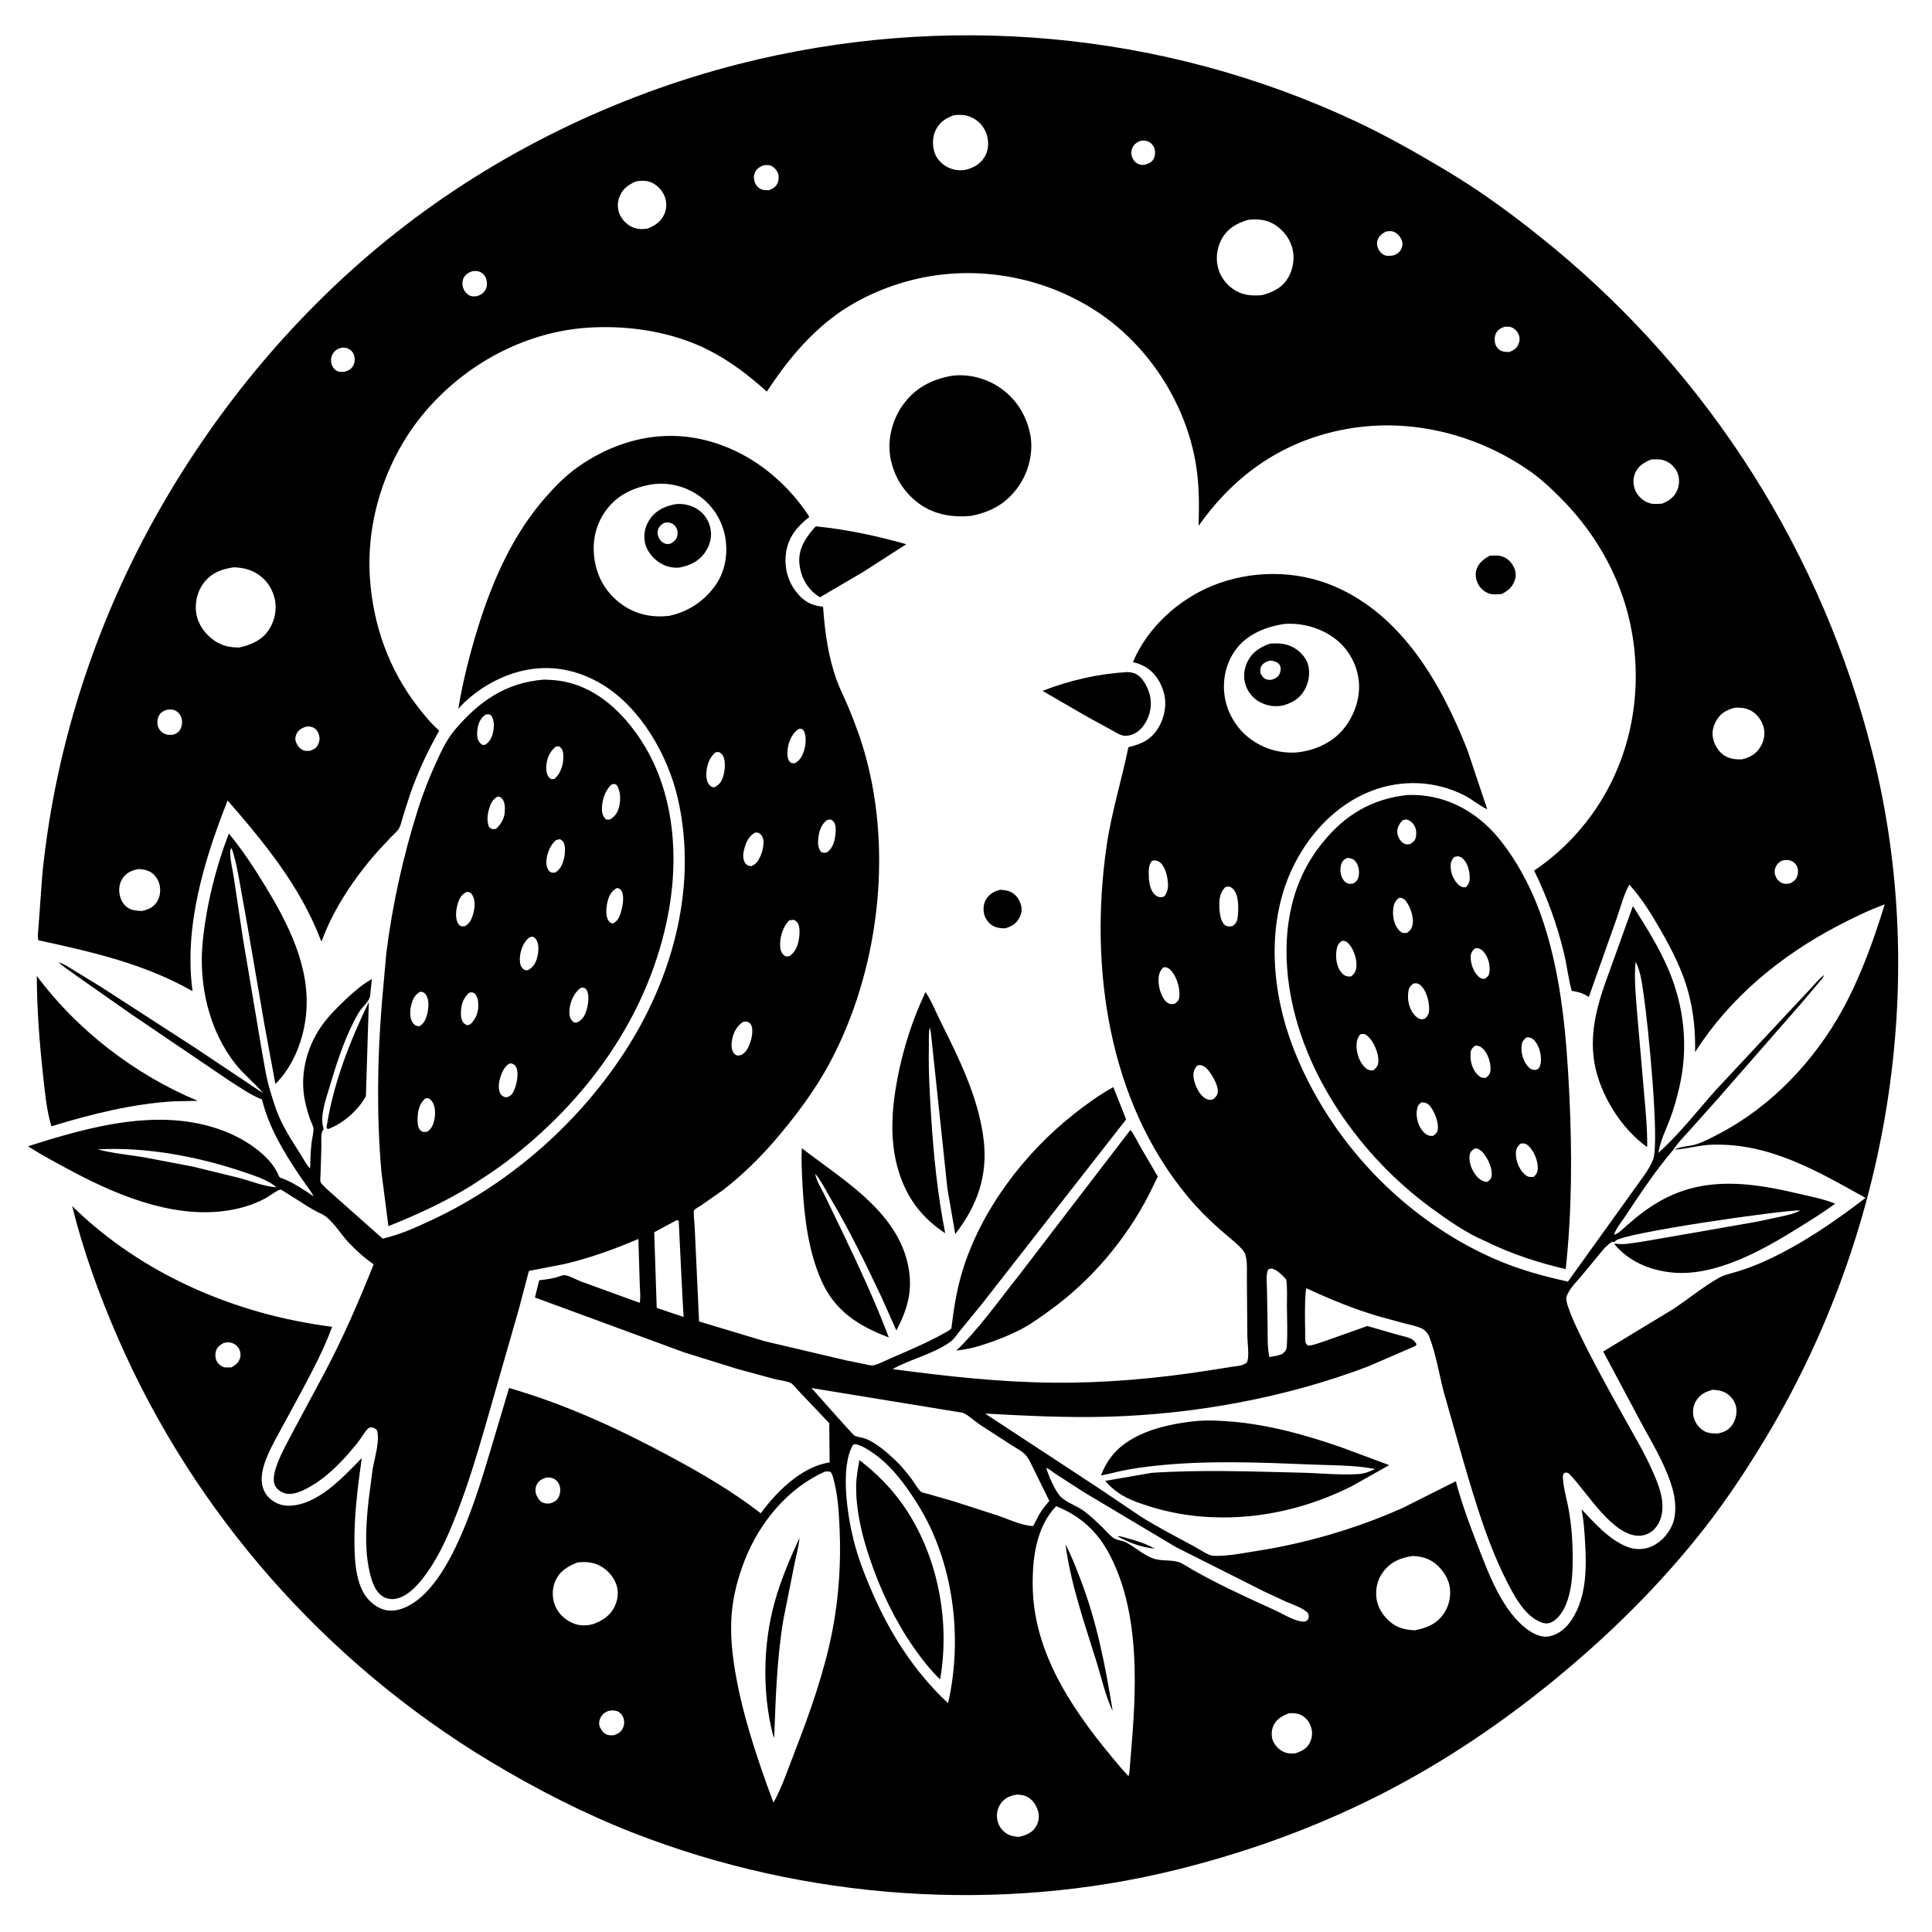
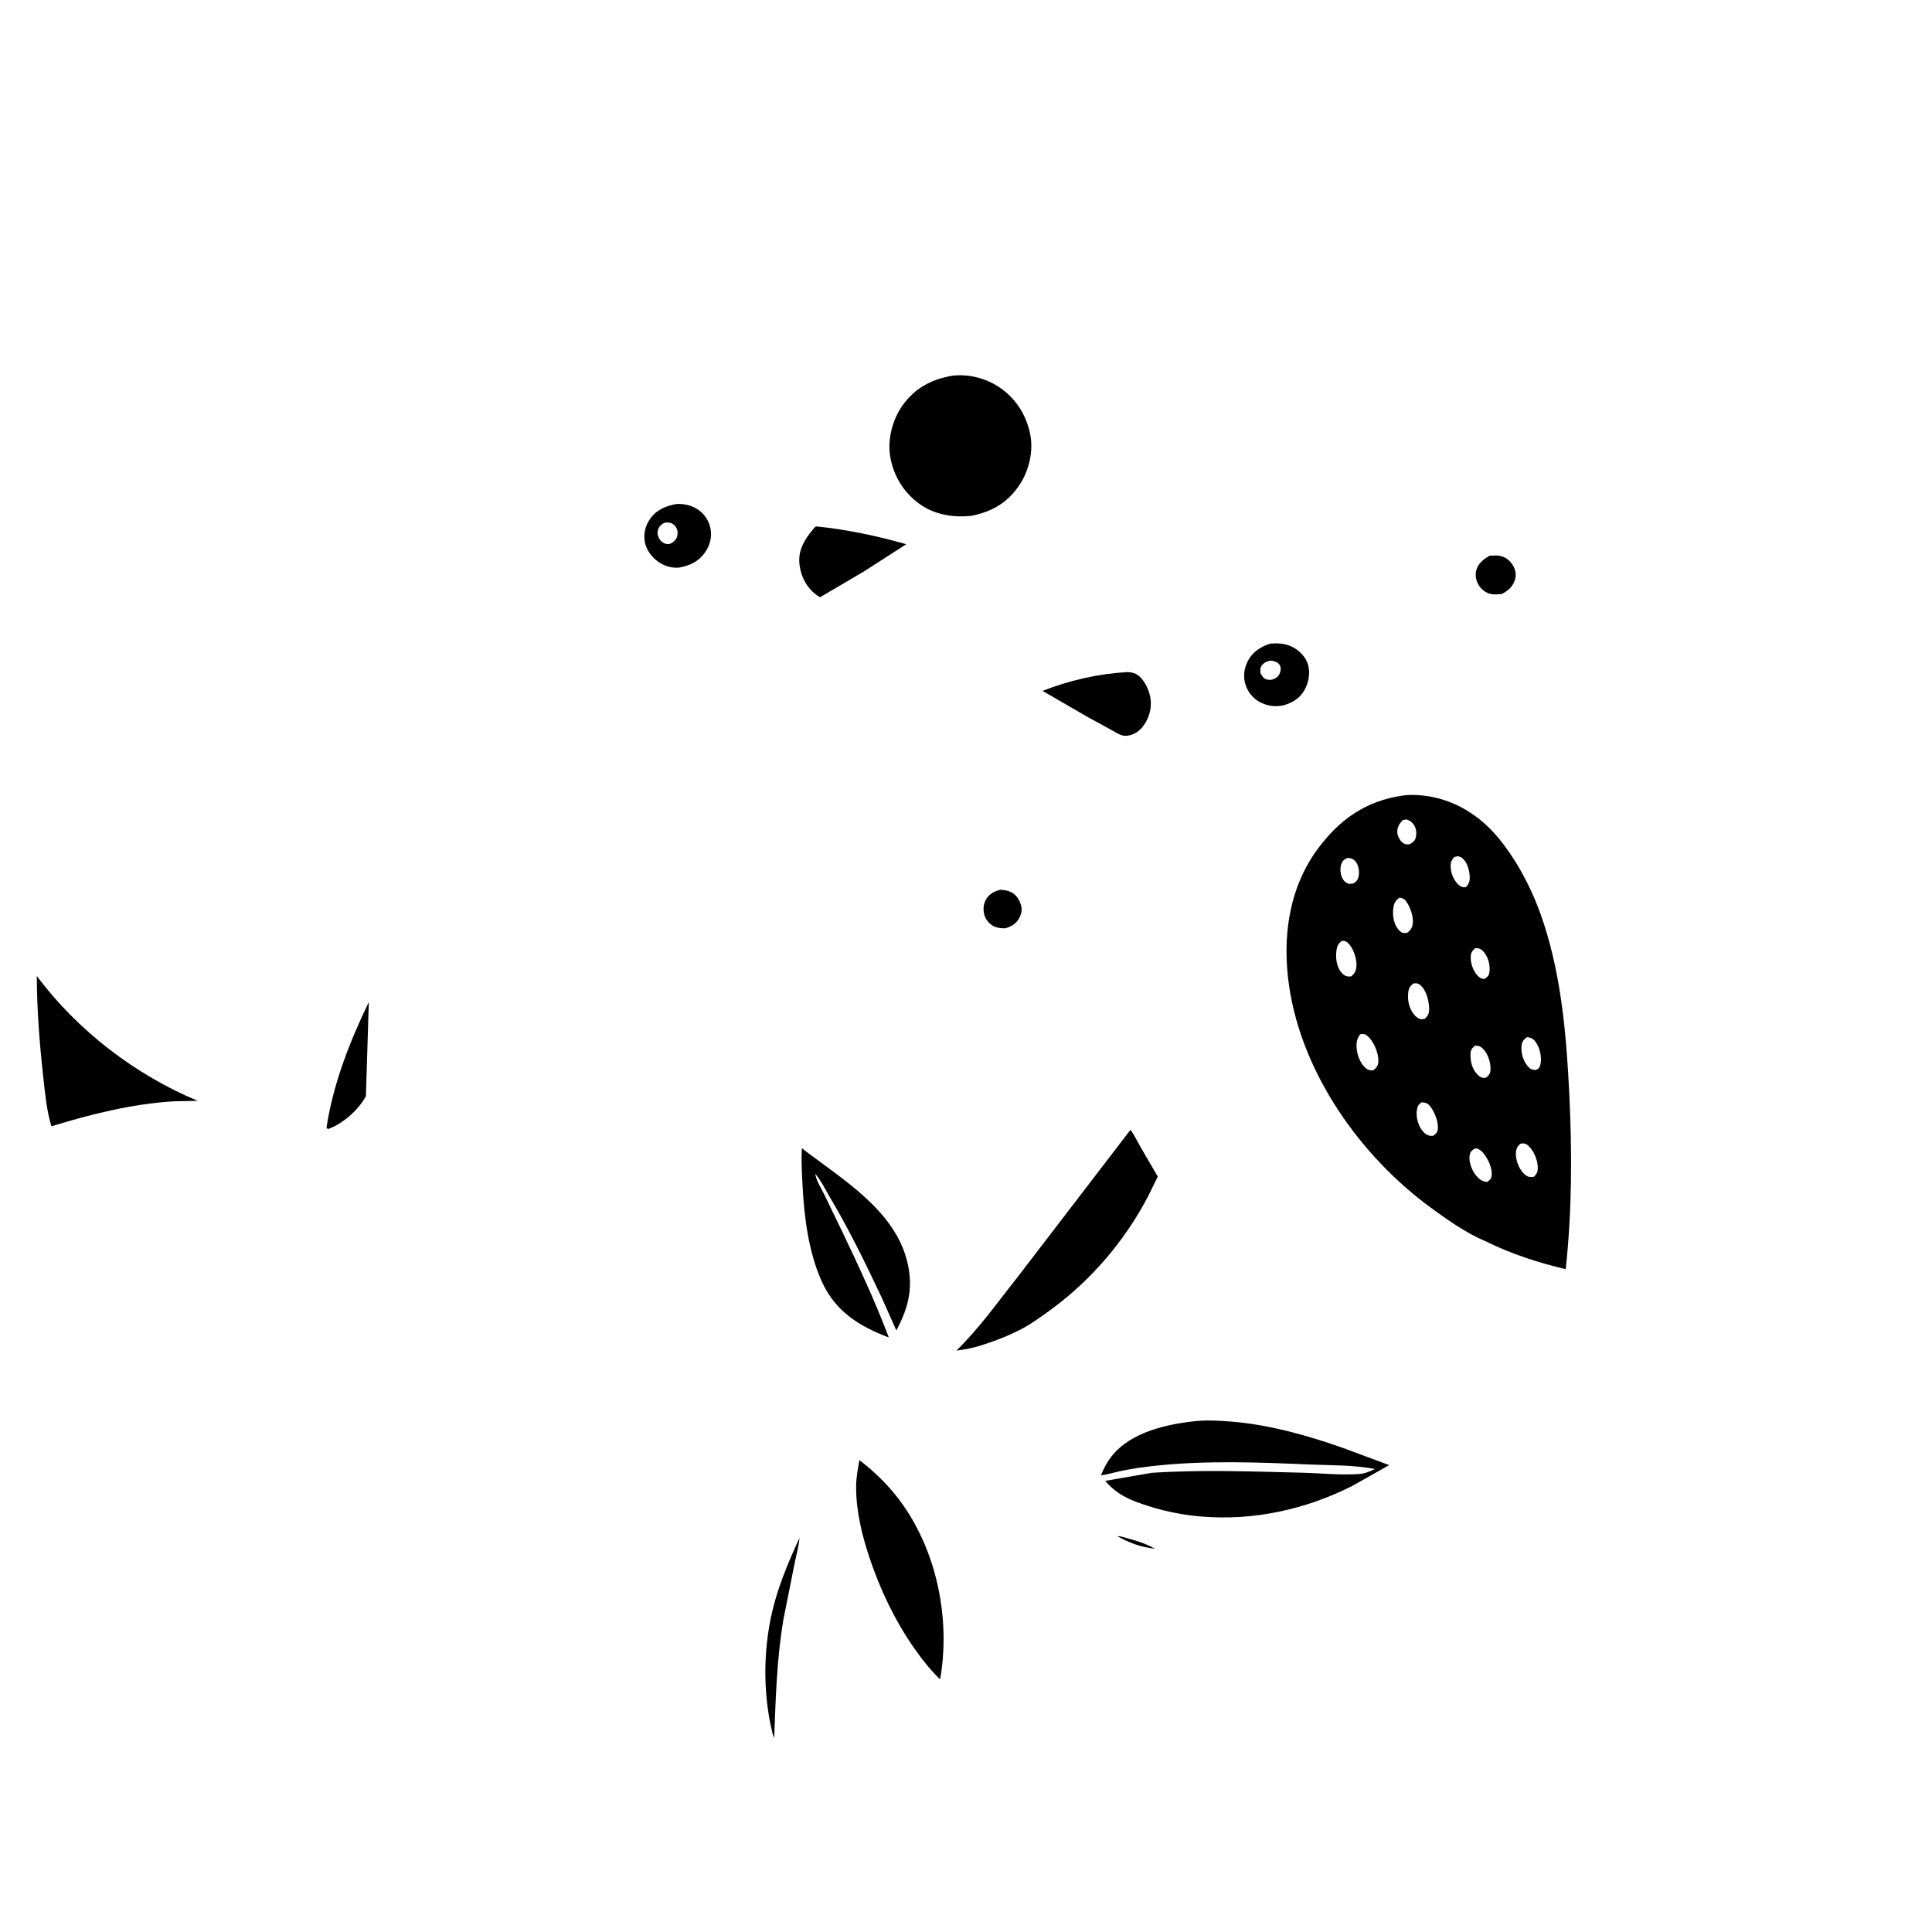
<svg xmlns="http://www.w3.org/2000/svg" version="1.1" style="display: block;" viewBox="0 0 2048 2048" width="1024" height="1024">
  <path transform="translate(0,0)" fill="rgb(255,255,255)" d="M 0 0 L 0 2048 L 2048 2048 L 2048 0 L 0 0 z" />
-   <path transform="translate(0,0)" fill="rgb(0,0,0)" d="M 1711 1308.98 C 1715.78 1307.62 1720.86 1302.18 1724.64 1298.91 C 1731.25 1293.19 1737.9 1287.58 1745.03 1282.5 C 1754.39 1275.83 1764.38 1270.16 1774.98 1265.72 C 1817.83 1247.76 1862.81 1255.07 1906.6 1265.35 C 1919.1 1268.28 1933.46 1271.05 1945.33 1275.89 C 1932.97 1285.17 1919.94 1293.11 1906.86 1301.29 C 1868.84 1325.05 1817.85 1353.95 1771.37 1348.8 C 1748.06 1346.22 1725.91 1336.79 1711.01 1318.44 C 1714.67 1318.35 1718.25 1319.12 1721.88 1318.76 C 1738.53 1317.15 1755.19 1313.54 1771.71 1310.9 L 1861.65 1295.2 L 1889.29 1289.33 C 1895.59 1287.85 1902.77 1286.38 1908.39 1283.04 C 1890.34 1282.63 1719.95 1306.91 1712.4 1315.42 L 1711.55 1316.5 L 1708.63 1316.5 C 1705.21 1318.69 1702.49 1321.25 1699.77 1324.25 L 1677.96 1350.67 C 1672.57 1357.23 1662.31 1367.07 1660.44 1375.28 C 1657.39 1388.69 1710.78 1483.07 1720.17 1500.04 C 1731.34 1520.22 1743.38 1540 1752.55 1561.2 C 1757.27 1572.12 1761.73 1582.93 1762.23 1595 C 1762.62 1604.47 1760.37 1614.03 1753.58 1621.03 C 1749.21 1625.53 1743.3 1627.99 1737 1627.95 C 1709.48 1627.76 1682.64 1582.5 1665.29 1564.36 C 1662.69 1561.64 1662.76 1561.08 1659 1560.99 C 1656.3 1563.43 1656.63 1563.5 1656.81 1567.13 C 1657.33 1577.73 1660.97 1589.4 1662.84 1599.96 C 1666.03 1617.97 1667.19 1635.38 1667.11 1653.68 C 1667.03 1669.78 1666.02 1686.39 1659.74 1701.45 C 1656.8 1708.5 1650.76 1717.56 1643.24 1720.2 C 1639.06 1721.66 1635.2 1720.57 1631.33 1718.72 C 1616.45 1711.64 1606.75 1694.49 1599.41 1680.46 C 1577.64 1638.86 1564.15 1592.92 1551.01 1548.04 L 1530.47 1475.61 C 1525.46 1456.55 1522.23 1435.28 1515.05 1417 C 1513.42 1412.85 1510.2 1409.48 1506.09 1407.72 C 1500.64 1405.39 1494.28 1404.24 1488.54 1402.78 L 1461.09 1395.26 C 1434.86 1387.48 1409.55 1377.16 1384.81 1365.55 C 1384.3 1367.34 1384.11 1369.03 1383.97 1370.88 C 1382.97 1384.52 1383.33 1398.3 1383.55 1411.97 C 1383.59 1414.52 1383.16 1421.77 1384.3 1423.9 C 1384.83 1424.89 1385.77 1425.61 1386.5 1426.46 C 1392.47 1426.12 1398.77 1423.43 1404.44 1421.61 L 1449.45 1405.64 L 1481.64 1414.9 C 1486.55 1416.28 1493.08 1417.35 1497.34 1420.03 C 1499.08 1421.12 1500.35 1423.02 1501.5 1424.69 L 1501.01 1426.5 L 1450.2 1448.51 C 1363.36 1481.53 1266.88 1499.18 1174.08 1501.78 C 1130.52 1502.99 1087.67 1500.8 1044.22 1498.43 L 1166.08 1578.45 L 1209.03 1607.44 C 1227.62 1619.17 1247.27 1629.24 1266.61 1639.67 C 1271.32 1642.2 1280.89 1648.95 1286.04 1649.22 C 1300.27 1649.96 1317.91 1646.29 1332 1644.1 C 1384.94 1635.88 1438.05 1620.28 1486.99 1598.44 L 1543.22 1570.19 C 1549.24 1593 1557.75 1616.01 1566.28 1637.96 C 1578.11 1668.37 1592.96 1709.5 1621.04 1728.65 C 1627.18 1732.84 1635.16 1736.19 1642.69 1734.51 C 1652.9 1732.23 1660.66 1725.3 1666.27 1716.71 C 1682.08 1692.47 1681.95 1660.84 1680.15 1633 C 1679.43 1621.77 1678.77 1610.93 1676.44 1599.88 C 1690.37 1614.48 1705.81 1632.3 1725 1639.72 C 1733.61 1643.05 1743.12 1642.92 1751.5 1638.95 C 1761.79 1634.08 1770.13 1624.31 1773.75 1613.59 C 1777.03 1603.88 1776.12 1590.21 1773.55 1580.43 C 1767.06 1555.74 1752.82 1532.15 1740.63 1509.88 L 1699.46 1432.64 L 1773.26 1387.93 C 1789.62 1377.12 1805.61 1363.79 1822.65 1354.3 C 1828.44 1351.08 1836.41 1349.55 1842.75 1347.55 C 1852.36 1344.5 1861.81 1340.95 1871 1336.79 C 1908.36 1319.89 1945.09 1294.89 1977.54 1269.79 C 1926.03 1241.24 1876.02 1211.59 1814.87 1213.41 C 1801.35 1213.82 1788.57 1217.89 1775.18 1218.63 C 1781.04 1215.12 1791.56 1215.21 1798.5 1212.88 C 1807.24 1209.94 1815.59 1205.36 1823.73 1201.07 C 1878.11 1172.37 1923.59 1124.19 1953.08 1070.42 C 1972.27 1035.44 1986.15 996.727 1997.87 958.69 C 1980.57 964.981 1964.1 973.074 1947.8 981.6 C 1887.8 1012.99 1833.37 1057.74 1796.89 1115.33 C 1797.24 1093.83 1795.46 1073.61 1789.94 1052.71 C 1783.68 1028.95 1771.97 1006.13 1759.76 984.928 C 1750.38 968.644 1739.86 951.676 1727.17 937.738 C 1721.27 947.839 1717.53 962.978 1713.5 974.225 L 1684.23 1056.82 C 1678.71 1053.15 1673.9 1051.66 1667.39 1050.54 L 1666.08 1050.32 C 1662.55 1037.58 1661.07 1023.84 1657.98 1010.87 C 1650.73 980.346 1639.98 951.042 1626.26 922.864 C 1649.98 906.981 1670.89 886.503 1687.54 863.342 C 1727.3 808.052 1741.46 739.217 1730.26 672.34 C 1720.98 616.957 1693.66 567.299 1654.19 527.732 C 1644.42 517.942 1634.32 508.358 1623.02 500.351 C 1567.06 460.727 1496.4 442.611 1428.43 454.582 C 1361.58 466.355 1309.31 502.382 1270.58 557.399 C 1271.24 532.936 1271.34 510.58 1266.68 486.354 C 1254.76 424.457 1216.77 366.391 1164.32 331.289 C 1109.98 294.923 1041.48 281.254 977.375 294.399 C 945.643 300.905 912.675 314.512 886.429 333.618 C 856.452 355.439 833.075 384.313 812.879 415.091 C 793.545 397.773 773.431 382.25 750.084 370.587 C 712.457 351.791 667.876 344.913 626.102 347.165 C 560.018 350.728 497.704 383.302 454.085 432.47 C 411.013 481.021 387.755 548.047 392.126 612.809 C 395.448 662.02 411.885 708.767 441.977 748.041 C 449.312 757.613 456.529 766.556 465.635 774.539 C 453.407 796.075 443.007 818.114 434.87 841.539 L 427.426 864.646 C 426.192 868.721 425.261 873.558 423.381 877.354 C 421.577 880.999 417.331 884.457 414.5 887.349 L 400.021 902.871 C 375.763 930.396 353.594 963.16 340.976 997.751 C 340.026 997.233 340.002 996.386 339.611 995.378 C 317.86 939.251 280.455 893.488 241.292 848.58 C 216.388 911.53 194.791 982.369 204.112 1050.69 C 152.974 1021.56 97.722 1009.09 40.784 996.74 L 40.398 995.618 C 39.702 991.016 40.814 984.306 41.045 979.5 L 44.868 926.761 C 59.12 785.1 105.09 648.07 177.59 525.629 C 240.554 419.291 322.524 323.489 419.584 246.785 C 525.562 163.035 651.808 101.407 782.56 68.036 C 1000.97 12.294 1232.65 32.787 1437.03 128.582 C 1469.61 143.849 1500.73 161.531 1531.63 179.899 C 1571.62 203.669 1609.23 231.671 1645.11 261.179 C 1813.12 399.346 1931.62 587.042 1984.8 797.921 C 2046.49 1042.56 2001.6 1307.28 1872.57 1522.84 C 1852.89 1555.73 1830.79 1589.27 1807.19 1619.48 C 1759.98 1679.92 1704.95 1734.08 1645.6 1782.45 C 1584.05 1832.62 1518.37 1875.86 1446.79 1910.51 C 1383.27 1941.25 1317.23 1964.52 1248.8 1981.6 C 1059.31 2028.9 852.763 2013.88 671.111 1942.83 C 618.825 1922.38 568.198 1896.42 520.113 1867.49 C 345.364 1762.34 205.726 1604.22 124.493 1417.13 C 104.904 1372.01 88.362 1326.21 76.466 1278.43 C 150.315 1350.97 250.125 1393.55 352.058 1406.46 C 343.614 1429.9 331.482 1452.44 319.891 1474.44 L 296.528 1517.44 C 288.999 1531.42 278.008 1550.38 277.404 1566.5 C 277.128 1573.9 279.211 1581.38 284.369 1586.84 C 290.221 1593.04 298.085 1596.33 306.606 1596.12 C 337.024 1595.4 363.768 1565.77 383.471 1545.62 C 379.16 1576.46 375.138 1607.87 375.746 1639.06 C 376.053 1654.79 377.213 1671.98 384.268 1686.31 C 388.678 1695.27 396.985 1703.21 406.611 1706.16 C 416.059 1709.05 425.772 1706.27 434.12 1701.67 C 478.729 1677.11 505.266 1586.05 519.65 1538.33 L 539.647 1471.33 C 599.023 1488.47 655.136 1514.24 709.452 1543.42 C 742.739 1561.31 776.639 1580.94 806.457 1604.16 C 822.828 1581.58 849.587 1555.05 878.092 1550.51 L 879.455 1550.3 L 879.027 1508.6 L 846.474 1474.33 C 844.366 1472.18 840.988 1467.64 838.491 1466.21 C 834.635 1464.01 826.316 1463.15 821.745 1462 L 781.953 1451.23 L 725.331 1433.61 L 567.079 1375.4 L 571.555 1357.18 C 577.389 1356.52 583.117 1355.68 588.833 1354.31 C 591.577 1353.66 595.311 1351.88 597.994 1351.68 C 601.456 1351.42 612.191 1357.03 615.727 1358.37 L 678.065 1381.04 C 679.373 1375.46 678.313 1367.95 678.201 1362.18 L 676.709 1313.34 C 651.179 1324.29 625.075 1333.66 598.001 1340.02 L 560.676 1347.23 L 550.046 1387.52 L 514.183 1512.54 C 505.246 1543.37 496.005 1574.02 484.343 1603.96 C 477.254 1622.16 469.591 1640.37 459.307 1657.03 C 450.821 1670.78 436.444 1691.5 419.5 1694.79 C 414.626 1695.73 408.963 1694.66 404.901 1691.73 C 395.77 1685.13 392.749 1671.46 390.73 1661 C 386.462 1638.89 388.263 1614.32 390.498 1592.05 L 395.005 1557.5 C 396.816 1546.62 403.169 1526.4 399.5 1515.95 C 398.171 1514.81 397.161 1513.8 395.41 1513.4 C 393.393 1512.93 392.153 1512.63 390.5 1514.05 C 386.551 1517.45 382.837 1524.62 379.429 1528.87 C 366.197 1545.38 350.478 1562.61 332.32 1573.73 C 324.181 1578.72 311.813 1585.77 302 1582.96 C 297.724 1581.73 293.384 1578.76 291.5 1574.64 C 288.269 1567.56 291.893 1556.83 294.594 1550.01 C 298.92 1539.09 304.843 1528.56 310.257 1518.15 L 344.78 1453.8 C 364.072 1417.25 380.785 1378.64 396.093 1340.27 C 386.261 1333.45 377.729 1325.68 369.47 1317.05 C 361.234 1308.44 351.589 1291.79 340.934 1286.9 C 328.992 1281.42 317.254 1272.91 305.916 1266.09 C 304.509 1265.25 298.346 1260.97 297.44 1261 C 294.572 1261.09 285.483 1267.89 282.261 1269.73 C 272.768 1275.15 261.538 1279 250.902 1281.39 C 191.655 1294.69 128.353 1269.27 76.853 1241.82 C 60.825 1233.28 44.993 1224.86 29.647 1215.12 C 97.117 1193.63 174.924 1171.76 243.526 1201.44 C 262.773 1209.77 287.888 1226.58 295.671 1246.77 C 296.418 1248.71 298.018 1248.64 299.916 1249.38 C 311.546 1253.91 322.142 1261.33 332.517 1268.19 C 328.354 1260.72 322.694 1253.8 317.914 1246.68 C 300.374 1220.57 285.585 1196.16 277.64 1165.4 C 265.789 1160.93 254.35 1152.6 243.601 1145.91 L 138.345 1074.51 L 81.592 1034.74 C 75.141 1029.92 68.089 1025.53 62.134 1020.12 L 63.585 1020.56 C 68.805 1022.31 73.989 1026 78.726 1028.82 L 107.372 1046.37 L 206.589 1110.53 L 278.83 1158.8 C 269.808 1147.81 258.634 1139.19 249.807 1128.1 C 221.538 1092.61 210.473 1043.7 214.819 998.938 C 218.555 960.467 228.662 919.605 242.585 883.582 C 256.618 900.463 269.33 919.846 280.749 938.576 C 305.619 979.369 329.078 1025.05 324.539 1074.46 C 322.083 1101.19 311.33 1129.91 291.929 1149.07 L 280.086 1084.89 L 262.81 984.265 L 253.849 934.137 C 251.659 922.405 249.534 910.216 245.5 898.957 C 243.584 901.076 243.976 902.071 244.053 904.963 C 244.27 913.199 246.663 922.011 247.83 930.206 L 257.635 995.5 L 276.823 1109.57 C 279.641 1124.66 281.808 1141.21 286.254 1155.84 C 289.16 1165.41 292.137 1175.54 296.195 1184.67 C 302.498 1198.84 311.21 1211.95 319.5 1225.02 C 322.264 1229.37 325.014 1235.17 328.725 1238.61 C 328.97 1229.52 329.234 1220.48 330.273 1211.44 C 330.807 1206.8 332.319 1201.46 332.327 1196.86 C 332.333 1193.93 329.874 1189.83 328.882 1187 C 326.626 1180.57 324.701 1173.8 323.297 1167.13 C 317.667 1140.4 324.472 1111.68 339.794 1089.09 C 347.321 1077.99 356.885 1068.49 366.571 1059.3 C 375.33 1050.98 383.736 1043.86 394.218 1037.82 L 392.401 1055.09 C 392.044 1060.72 385.589 1066.13 382.307 1070.5 C 379.282 1074.53 376.903 1079.29 374.635 1083.78 C 363.468 1105.87 356.021 1129.85 348.957 1153.5 C 345.393 1165.43 338.884 1183.47 342.802 1195.5 C 343.513 1197.69 342.07 1197.75 341.445 1199.5 C 339.979 1203.6 340.89 1213.72 340.594 1218.59 L 339.781 1244.58 C 339.767 1246.81 339.212 1250.91 339.747 1252.97 C 340.395 1255.46 350.922 1264.41 353.344 1266.62 L 405.682 1313.01 C 424.404 1308.68 441.894 1300.73 459.224 1292.57 C 542.843 1253.2 616.791 1187.41 665.965 1109.11 C 714.68 1031.55 739.492 936.221 718.318 845.576 C 707.754 800.35 679.322 750.494 638.771 725.772 C 612.102 709.513 582.469 703.935 551.916 711.5 C 527.282 717.6 502.638 732.445 485.791 751.396 C 490.633 722.246 497.93 693.301 506.696 665.101 C 522.181 615.285 543.486 566.883 578.167 527.324 C 588.394 515.66 599.414 504.369 612.105 495.366 C 648.601 469.476 692.498 456.391 737.139 464.373 C 785.597 473.037 826.561 502.748 854.59 542.708 L 857.945 547.979 C 844.783 558.337 835.244 569.633 833.094 586.952 C 831.295 601.446 834.983 615.974 844.106 627.5 C 852.032 637.513 859.776 641.82 872.461 643.149 C 874.397 669.472 877.829 695.799 886.848 720.752 C 890.324 730.371 895.108 739.555 899.048 749 C 906.116 765.944 912.588 783.429 917.468 801.14 C 946.453 906.341 930.928 1030.65 879.588 1126.66 C 863.914 1155.97 842.42 1184.55 820.748 1209.64 C 804.587 1228.35 786.134 1246.31 766.534 1261.45 L 743 1277.9 C 741.874 1278.65 736.242 1281.85 735.734 1282.83 C 734.804 1284.61 736.247 1297.39 736.356 1300.09 L 741.025 1400.79 L 810.949 1421.83 L 897 1442.06 L 916.003 1445.93 C 918.398 1446.4 922.526 1447.58 924.888 1447.4 C 929.776 1447.02 938.418 1442.33 943.158 1440.28 C 962.345 1431.96 981.636 1423.93 999.946 1413.77 C 1002.92 1412.12 1005.93 1410.59 1008.49 1408.31 C 1010.97 1387.74 1014 1367.93 1020.02 1348.01 C 1039.67 1283 1085.5 1222.64 1138.59 1180.81 C 1151.69 1170.49 1165.55 1160.41 1180.21 1152.41 L 1193.72 1186.65 L 1040.6 1382.59 L 1017.54 1410.77 C 1014.49 1414.47 1011.5 1419.45 1007.66 1422.24 C 989.604 1435.37 965.573 1440.45 946.168 1451.29 C 1002.69 1458.84 1059.3 1465.17 1116.42 1465.71 C 1170.77 1466.23 1225.87 1461.39 1279.53 1453.01 L 1305.5 1448.92 C 1311.08 1448.06 1316.9 1448.04 1321.52 1444.52 C 1324.75 1439.44 1322.31 1423.35 1322.25 1416.87 L 1321.75 1357.4 C 1321.62 1349.13 1322.5 1338.43 1320.33 1330.46 C 1319.47 1327.3 1316.74 1324.23 1314.5 1321.96 C 1307.64 1315.03 1299.59 1309.03 1292.31 1302.52 C 1280.7 1292.13 1269.72 1281.21 1259.73 1269.26 C 1174.68 1167.43 1154.6 1025.3 1172.97 897.179 C 1178.09 861.473 1188.98 827.281 1196.15 792.061 C 1209.8 788.78 1220.18 784.27 1227.82 771.696 C 1234.54 760.628 1237.11 746.868 1233.7 734.27 C 1230.67 723.13 1224.2 712.844 1214.05 706.919 C 1209.95 704.531 1205.54 702.886 1200.93 701.861 C 1216.24 665.507 1248.84 635.727 1285.06 620.963 C 1325.94 604.296 1373.57 604.063 1414.34 621.463 C 1486.67 652.331 1528.03 725.36 1555.6 795.29 L 1576.56 857.887 C 1568.38 854.194 1560.99 847.627 1552.81 843.407 C 1522.15 827.584 1486.59 825.947 1454.29 838.21 C 1415.21 853.047 1385 886.59 1368.25 924.156 C 1342.19 982.573 1348.27 1052.47 1370.97 1111 C 1408.98 1208.96 1487.9 1292.34 1584.4 1334.55 C 1609.3 1345.43 1635.55 1352.78 1662.05 1358.54 L 1730.88 1262.68 C 1737.77 1252.61 1747.9 1240.58 1752.33 1229.29 C 1759.5 1211.07 1746.97 1085.87 1742.76 1057.5 C 1741.01 1045.65 1739.53 1030.1 1733.79 1019.47 C 1732.02 1038.82 1734.23 1058.41 1735.76 1077.71 L 1742.75 1158.39 C 1744.39 1177.42 1746.36 1196.85 1746.08 1215.96 C 1718.41 1196.39 1695.87 1159.97 1690.17 1126.69 C 1684.21 1091.87 1694.88 1059.7 1706.89 1027.49 L 1730.95 960.47 C 1744.78 982.202 1758.9 1004.63 1768.92 1028.42 C 1785.19 1067.02 1789.73 1109 1780.71 1150 C 1778.07 1162 1774.88 1173.84 1770.59 1185.37 C 1765.93 1197.91 1760.12 1208.67 1757.94 1222.07 C 1780.2 1202.28 1799.31 1177.35 1819.18 1155.15 L 1896.24 1072.57 L 1919.34 1047.94 C 1923.91 1043.06 1928.34 1037.43 1933.74 1033.5 C 1932.3 1037.25 1928.97 1040.42 1926.41 1043.47 L 1910.15 1062.75 L 1820.61 1165.16 L 1791.28 1197.98 C 1785.46 1204.5 1779.12 1210.71 1774.38 1218 L 1772.73 1220.02 C 1754.57 1241.42 1738.48 1265.66 1723 1289.06 C 1719.26 1294.7 1712.63 1302.63 1711 1308.98 L 1710.18 1309.81 L 1711 1308.98 z M 1109.07 1556.02 C 1111.54 1564.58 1117.67 1578.7 1123.42 1585.55 C 1129.11 1592.33 1141.52 1596.12 1148.89 1601.62 C 1156.08 1606.99 1162.63 1613.25 1169.04 1619.5 C 1172.66 1623.03 1176.42 1627.64 1180.58 1630.48 C 1180.87 1630.68 1181.17 1630.84 1181.48 1631 C 1185.38 1633.01 1190.04 1633.06 1194.02 1635.18 C 1203.4 1640.15 1213.14 1649.11 1223.22 1652.32 C 1233.39 1655.56 1244.85 1652.34 1254.28 1658.11 C 1284.81 1676.77 1319.26 1692.09 1351.81 1707.05 C 1360.67 1711.13 1373.9 1719.72 1383.5 1718.93 L 1386.23 1717.21 C 1387.72 1713.52 1387.77 1713.63 1386.5 1709.87 C 1380.58 1704.02 1370.67 1701.02 1363.14 1697.8 L 1339.47 1686.77 L 1246.59 1640.03 L 1149.81 1582.28 L 1118.78 1562.29 C 1115.89 1560.4 1112.29 1557.01 1109.07 1556.02 L 1108.25 1555.13 L 1109.07 1556.02 z M 1011.18 122.127 C 1002.51 125.31 996.014 129.379 991.804 138.042 C 988.205 145.45 988.212 155.107 991.011 162.765 C 993.365 169.208 999.757 175.302 1006 177.951 C 1012.4 180.667 1017.82 181.031 1024.6 179.819 C 1033.52 177.204 1040.39 173.003 1044.75 164.5 C 1048.31 157.569 1048.16 148.189 1045.4 141.012 C 1042.32 133.015 1036.42 127.073 1028.49 123.84 C 1022.89 121.555 1017.12 121.49 1011.18 122.127 z M 1208.37 149.5 C 1204.19 151.47 1201.47 153.418 1199.9 157.943 C 1198.76 161.243 1199.15 164.858 1200.71 167.976 C 1202.23 171.034 1204.7 173.335 1208 174.316 C 1210.02 174.917 1212.51 175.023 1214.5 174.344 C 1218.29 173.079 1221.48 171.623 1223.22 167.767 C 1224.68 164.541 1224.81 159.716 1223.43 156.446 C 1222.11 153.343 1219.38 150.743 1216.2 149.634 C 1213.5 148.696 1211.1 148.956 1208.37 149.5 z M 808.549 175.5 C 804.364 177.52 801.475 179.374 799.856 183.931 C 798.678 187.243 799.146 191.221 800.61 194.403 C 801.819 197.029 804.33 199.496 806.947 200.682 C 809.17 201.689 812.744 201.559 815.168 201.686 C 819.43 199.801 822.642 198.141 824.465 193.621 C 825.633 190.722 825.798 185.878 824.492 182.987 C 823.213 180.156 820.078 176.773 817.137 175.631 C 814.519 174.614 811.226 174.964 808.549 175.5 z M 674.157 192.269 C 666.319 195.809 660.082 199.865 656.779 208.272 C 654.234 214.75 654.283 221.635 657.258 227.995 C 660.165 234.208 665.945 239.356 672.41 241.604 C 676.95 243.182 681.912 243.053 686.606 242.247 C 694.76 238.964 700.905 234.878 704.455 226.457 C 706.868 220.736 706.88 213.494 704.392 207.793 C 701.487 201.135 696.335 195.649 689.5 193.017 C 684.632 191.142 679.214 191.487 674.157 192.269 z M 1322.58 233.139 C 1310.42 236.858 1300.64 242.59 1294.57 254.339 C 1289.43 264.271 1288.39 276.151 1292.04 286.743 C 1295.54 296.889 1303.3 305.243 1313 309.76 C 1320.68 313.336 1329.77 313.65 1338.09 312.819 C 1350.16 309.455 1359.98 304.61 1366.2 293.074 C 1371.34 283.527 1372.66 271.866 1369.48 261.452 C 1366.19 250.709 1357.63 240.892 1347.5 236.076 C 1339.76 232.395 1330.95 232.048 1322.58 233.139 z M 1468.94 245.5 C 1464.91 247.697 1461.52 250.357 1460.16 254.969 C 1459.13 258.473 1460 262.45 1461.97 265.447 C 1463.63 267.96 1466.24 270.502 1469.33 270.981 C 1471.97 271.391 1475.36 271.109 1477.96 270.5 C 1482.1 268.609 1484.65 266.548 1486.12 262.081 C 1487.31 258.448 1486.44 255.101 1484.51 251.897 C 1482.68 248.847 1479.81 246.228 1476.3 245.331 C 1473.87 244.709 1471.38 245.115 1468.94 245.5 z M 500.691 287.5 C 496.802 288.863 493.454 290.789 491.488 294.615 C 489.835 297.835 489.819 301.841 490.99 305.216 C 492.226 308.777 495.143 312.364 498.755 313.682 C 500.863 314.451 503.308 314.177 505.5 313.987 C 509.718 312.567 512.541 310.989 514.759 306.977 C 516.539 303.759 516.507 299.09 515.419 295.649 C 514.398 292.417 511.941 289.54 508.8 288.223 C 505.951 287.028 503.686 287.095 500.691 287.5 z M 1594.64 346.5 C 1590.86 347.793 1587.52 349.673 1585.75 353.473 C 1583.95 357.312 1583.97 362.324 1585.69 366.148 C 1586.99 369.016 1589.53 371.493 1592.58 372.383 C 1595.03 373.094 1597.54 373.123 1600.07 373.116 C 1604.27 371.332 1607.62 369.559 1609.52 365.173 C 1611.06 361.617 1611.27 358.2 1609.85 354.578 C 1608.61 351.443 1605.43 348.18 1602.29 346.965 C 1599.86 346.026 1597.18 346.188 1594.64 346.5 z M 362.406 368.5 C 358.232 369.506 355.303 371.125 352.915 374.85 C 350.894 378.003 350.421 382.28 351.424 385.866 C 352.234 388.763 354.334 391.644 357 393.115 C 359.717 394.614 362.539 394.257 365.5 394.018 C 369.771 392.688 372.836 391.045 374.822 386.822 C 376.494 383.265 376.303 378.848 374.79 375.255 C 373.662 372.579 371.009 370.151 368.276 369.186 C 366.429 368.533 364.335 368.554 362.406 368.5 z M 1750.24 487.077 C 1742.59 490.292 1736.05 494.196 1732.94 502.42 C 1730.67 508.429 1731.24 515.335 1734.09 521.061 C 1736.99 526.901 1742.51 531.575 1748.74 533.423 C 1753.13 534.723 1757.6 534.202 1762.08 533.828 C 1769.57 530.716 1775.09 526.816 1778.19 519.031 C 1780.46 513.322 1780.51 506.136 1777.88 500.5 C 1775.06 494.45 1769.57 489.573 1763.11 487.743 C 1758.97 486.574 1754.48 486.907 1750.24 487.077 z M 691.852 513.331 C 671.924 516.446 654.317 524.542 642.166 541.291 C 630.669 557.139 627.179 576.125 630.587 595.283 C 633.988 614.399 644.212 630.349 660.189 641.41 C 674.934 651.616 691.447 654.773 709.094 652.866 C 729.459 648.798 747.531 636.604 759.159 619.327 C 769.354 604.178 772.094 584.733 768.288 567 C 764.439 549.066 753.474 533.264 737.891 523.507 C 724.238 514.959 707.934 511.248 691.852 513.331 z M 248.213 601.323 C 235.015 603.138 224.346 607.067 215.931 618 C 209.052 626.938 206.315 639.081 208.039 650.183 C 209.859 661.909 217.535 672.494 227.284 679.1 C 235.701 684.804 243.881 686.415 253.83 686.37 C 266.375 683.474 278.037 678.552 285.229 667.266 C 291.418 657.555 293.934 645.104 291.007 633.849 C 287.966 622.155 281.125 612.887 270.569 607.015 C 263.145 602.885 256.513 601.872 248.213 601.323 z M 1362.51 661.314 C 1343.23 663.864 1323.01 671.687 1310.79 687.545 C 1299.91 701.663 1295.69 719.558 1298.05 737.126 C 1300.43 754.944 1310.49 771.977 1324.8 782.809 C 1339.48 793.929 1357.91 799.285 1376.29 797.427 C 1395.18 795.035 1413.2 786.833 1425.14 771.554 C 1436.33 757.234 1442.58 738.38 1440.19 720.176 C 1437.97 703.217 1428.7 687.121 1415 676.862 C 1399.92 665.568 1381.16 660.346 1362.51 661.314 z M 1838.3 750.285 C 1828.94 753.141 1823.11 756.559 1818.5 765.534 C 1814.93 772.474 1814.43 779.042 1816.94 786.448 C 1819.11 792.847 1824 799.233 1830.17 802.161 C 1835.63 804.747 1840.76 805.161 1846.71 804.942 C 1855.33 802.819 1861.69 799.192 1866.33 791.415 C 1870.01 785.256 1871.48 777.123 1869.32 770.202 C 1866.89 762.425 1861.71 755.751 1854.18 752.366 C 1849.45 750.235 1843.43 749.848 1838.3 750.285 z M 176.51 752.5 C 172.67 753.882 170.105 755.303 168.269 759.109 C 166.645 762.475 166.371 767.255 167.695 770.762 C 168.921 774.011 171.926 776.818 175.094 778.142 C 177.769 779.26 180.669 779.011 183.5 778.862 C 187.263 777.581 189.893 776.043 191.548 772.231 C 193.155 768.529 193.569 763.946 192.058 760.145 C 190.838 757.074 188.409 754.298 185.346 752.998 C 182.532 751.803 179.458 752.026 176.51 752.5 z M 323.732 770.5 C 319.758 771.864 316.375 773.797 314.43 777.717 C 312.906 780.79 312.627 783.873 313.927 787.059 C 315.354 790.558 318.194 794.16 321.857 795.485 C 323.899 796.224 326.362 795.996 328.5 795.895 C 332.44 794.494 335.149 793.326 337.065 789.421 C 338.954 785.569 339.263 781.709 337.705 777.691 C 336.552 774.718 334.505 772.181 331.5 770.965 C 328.96 769.937 326.369 769.969 323.732 770.5 z M 847.099 772.5 C 841.144 775.986 837.738 782.609 835.895 789.105 C 834.702 793.311 833.628 802.827 836.5 806.525 C 837.558 807.886 837.776 807.959 839 808.935 L 842.5 809.07 C 848.437 805.786 850.86 800.84 852.665 794.459 C 854.161 789.169 854.842 780.592 852.46 775.5 C 851.919 774.343 851.075 773.573 850.172 772.704 L 847.099 772.5 z M 758.57 797.5 C 752.904 801.801 749.802 809.632 749.022 816.619 C 748.433 821.904 748.455 828.248 752.237 832.364 C 753.459 833.695 754.61 834.375 756.466 834.576 L 757.5 834.41 C 762.64 831.749 764.913 828.584 766.608 823.043 C 768.447 817.029 769.476 807.227 766.561 801.427 C 765.447 799.211 763.836 797.877 761.504 797.086 L 758.57 797.5 z M 876.264 869.5 C 869.99 874.79 868.09 881.526 867.344 889.442 C 866.879 894.366 867.222 899.346 870.5 903.224 C 872.923 904.339 874.173 904.02 876.738 903.5 C 882.321 899.304 884.41 893.18 885.345 886.426 C 885.942 882.124 886.659 875.157 884.001 871.511 C 882.958 870.08 882.034 869.436 880.5 868.649 C 879.017 868.855 877.677 868.986 876.264 869.5 z M 800.582 882.5 C 794.181 886.005 791.281 891.894 789.273 898.71 C 787.709 904.02 786.924 909.759 789.735 914.762 C 790.484 916.095 792.296 916.958 793.555 917.826 L 796.5 918.128 C 801.69 916.069 803.886 912.365 806.184 907.315 C 808.395 902.457 810.884 892.374 808.186 887.131 C 807.226 885.264 806.068 884.225 804.5 882.904 C 803.263 882.754 801.82 882.45 800.582 882.5 z M 1221.21 912.5 C 1216.96 917.181 1217.63 924.779 1217.88 930.76 C 1218.12 936.4 1219.86 944.887 1224.5 948.725 C 1226.67 950.523 1230.04 951.724 1232.86 950.706 L 1234.5 949.851 C 1238.72 944.014 1238.58 938.322 1237.52 931.431 C 1236.62 925.602 1233.97 916.682 1228.56 913.388 C 1226.3 912.016 1223.69 911.802 1221.21 912.5 z M 1888.47 912.5 C 1884.84 914.769 1882.78 916.891 1881.6 921.108 C 1880.7 924.34 1881.42 927.948 1883.12 930.805 C 1884.86 933.736 1888.04 936.26 1891.49 936.787 C 1893.96 937.164 1896.13 936.808 1898.5 936.063 C 1902.25 933.758 1904.69 931.525 1905.62 927.051 C 1906.35 923.536 1905.93 919.756 1903.9 916.722 C 1902.15 914.086 1898.67 911.999 1895.5 911.714 C 1893.21 911.509 1890.64 911.721 1888.47 912.5 z M 146.611 921.23 C 138.894 922.937 133.429 925.198 129.238 932.262 C 125.952 937.801 125.643 944.943 127.5 951.005 C 129.107 956.25 132.288 960.698 137.205 963.256 C 141.204 965.337 146.025 965.388 150.428 965.691 C 157.294 964.161 162.668 961.983 166.515 955.765 C 170.068 950.022 170.623 942.684 168.69 936.285 C 167.139 931.154 163.201 926.059 158.309 923.718 C 154.822 922.05 150.452 921.375 146.611 921.23 z M 1298.85 940.5 C 1293.37 945.861 1292.64 951.878 1292.53 959.215 C 1292.43 965.213 1293.4 975.823 1297.88 980.109 C 1300.11 982.241 1302.62 982.159 1305.5 981.891 L 1306.5 981.731 C 1309.88 979.195 1311.27 977.254 1311.87 972.978 C 1313.02 964.64 1313.52 950.129 1308 943.326 C 1306.71 941.728 1304.73 940.03 1302.66 939.862 C 1301.02 939.729 1300.33 939.901 1298.85 940.5 z M 836.837 975.5 C 830.834 980.903 827.388 991.014 827.01 999 C 826.812 1003.16 826.955 1008.29 829.958 1011.52 L 832.5 1013.82 C 833.977 1013.77 835.485 1013.84 836.927 1013.5 C 842.789 1009.43 845.474 1003.27 846.765 996.375 C 847.645 991.67 848.294 982.721 845.63 978.556 C 844.455 976.718 843.353 976.054 841.5 975.026 L 836.837 975.5 z M 1233.08 1025.5 C 1229.13 1029.48 1228.04 1033.81 1228.09 1039.5 C 1228.17 1046.94 1230.97 1057.21 1236.58 1062.24 C 1238.26 1063.76 1240.18 1064.47 1242.5 1064.4 C 1243.76 1064.37 1244.35 1064.17 1245.5 1063.89 C 1247.94 1061.91 1249.54 1060.79 1250 1057.5 C 1251.28 1048.27 1247.7 1036.22 1241.8 1029.25 C 1239.84 1026.94 1237.82 1025.33 1234.64 1025.31 L 1233.08 1025.5 z M 787.188 1083.5 C 780.541 1088.35 777.169 1095.09 775.873 1103.15 C 775.175 1107.48 775.114 1112.41 777.719 1116.18 C 778.765 1117.69 779.895 1118.24 781.5 1118.97 L 785.474 1118.5 C 791.571 1115.32 793.755 1109.72 795.809 1103.42 C 797.213 1099.11 798.516 1090.59 796.229 1086.5 C 795.014 1084.32 793.474 1083.18 791 1082.86 C 789.993 1082.72 788.103 1083.3 787.188 1083.5 z M 1269.21 1129.5 C 1266.2 1132.73 1264.87 1135.97 1265.11 1140.46 C 1265.51 1148.11 1269.9 1158.21 1275.88 1163.12 C 1277.76 1164.66 1281 1166.16 1283.5 1165.85 C 1284.98 1165.66 1285.24 1165.48 1286.5 1164.97 C 1289.22 1162.29 1290.59 1161.06 1290.93 1157 C 1291.5 1150.13 1283.7 1136.91 1278.75 1132.26 C 1276.83 1130.45 1274.24 1129.03 1271.54 1129.03 C 1270.62 1129.03 1270.05 1129.25 1269.21 1129.5 z M 103.417 1218.4 C 119.624 1222.56 136.007 1224.17 152.494 1226.74 L 205.074 1236.77 L 254.731 1248.95 C 267.26 1252.46 279.943 1257.66 292.983 1258.59 C 284.258 1250.81 270.59 1246.59 259.615 1242.82 C 210.942 1226.13 155.002 1215.49 103.417 1218.4 z M 717.118 1293.5 L 693.489 1306.25 L 696.143 1386.35 L 708.21 1390.5 L 724.667 1396.03 C 723.805 1386.32 719.567 1294.63 719.49 1294.5 C 719.237 1294.08 718.765 1293.83 718.402 1293.5 L 717.118 1293.5 z M 1344.54 1345.5 C 1341.58 1350.59 1343.05 1360.44 1343.04 1366.64 L 1343.72 1405.71 C 1343.85 1416.62 1343.28 1427.86 1345.61 1438.56 C 1350.23 1437.68 1355.25 1437.14 1359.5 1435.07 C 1362.66 1432.35 1363.83 1430.91 1364.1 1426.64 C 1364.96 1412.68 1364.3 1398.38 1364.19 1384.39 C 1364.12 1375.28 1364.85 1365.24 1363.42 1356.26 C 1359.51 1352.03 1353.46 1345.35 1347.5 1344.68 L 1344.54 1345.5 z M 237.31 1423.5 C 233.477 1425.52 230.175 1427.84 228.903 1432.21 C 227.916 1435.6 228.15 1440.47 230.115 1443.5 C 232.158 1446.65 235.389 1449.25 239.216 1449.58 L 245.4 1449.45 C 249.766 1447 253.235 1444.24 254.558 1439.17 C 255.41 1435.91 254.868 1432.38 253.16 1429.5 C 251.175 1426.15 247.906 1423.87 244.088 1423.13 C 241.817 1422.69 239.557 1423.11 237.31 1423.5 z M 860.168 1471.36 C 865.156 1476.67 903.402 1520.57 906.005 1521.88 C 909.217 1523.51 914.171 1523.7 917.746 1525.16 C 929.251 1529.88 940.153 1539.44 949.075 1547.9 C 955.601 1554.08 961.237 1561.01 966.626 1568.19 C 969.071 1571.45 973.345 1579.18 976.523 1581.43 C 977.964 1582.46 982.45 1583.23 984.394 1583.81 L 1010.15 1591.23 L 1057.57 1606.47 C 1069.12 1610.43 1083 1617.24 1095.21 1617.7 L 1101.22 1606.08 L 1101.92 1604.88 C 1104.93 1599.79 1108.5 1595.51 1112.38 1591.06 L 1096 1557.78 C 1093.69 1553.4 1091.45 1547.85 1088.5 1543.9 C 1084.75 1538.88 1077.22 1535.1 1072 1531.75 L 1038.5 1510.06 C 1033.3 1506.53 1026.18 1499.69 1020.42 1497.59 C 1019.32 1497.19 1018.15 1497.13 1017 1497 L 860.168 1471.36 z M 1815.57 1473.18 C 1807.6 1475.44 1801.72 1478.18 1797.45 1485.71 C 1794.51 1490.87 1793.89 1497.74 1795.67 1503.42 C 1797.53 1509.37 1801.71 1514.54 1807.29 1517.4 C 1811.24 1519.42 1816.44 1519.59 1820.82 1519.57 C 1827.8 1518.17 1832.73 1515.93 1836.71 1509.76 C 1840.19 1504.37 1841.61 1497.34 1840.25 1491.03 C 1839.02 1485.3 1834.74 1479.71 1829.71 1476.72 C 1825.3 1474.11 1820.58 1473.55 1815.57 1473.18 z M 891.953 1526.5 L 893.24 1526.5 L 891.953 1526.5 z M 892.51 1528.5 L 894.49 1529.5 L 892.51 1528.5 z M 904.297 1531.5 C 890.178 1555.16 898.445 1607.36 904.905 1632.82 C 909.593 1651.29 916.512 1669.28 924.063 1686.76 C 943.474 1731.68 969.083 1771.89 1004.99 1805.47 C 1020.88 1736.02 1010.82 1655.51 972.925 1594.8 C 960.264 1574.52 945.009 1553.57 925.042 1539.96 C 919.887 1536.44 914.231 1532.74 908.119 1531.21 C 906.244 1530.74 906.046 1531 904.297 1531.5 z M 874.65 1559.9 C 835.167 1577.31 804.995 1614.11 789.452 1653.86 C 782.145 1672.55 776.921 1692.38 775.468 1712.44 C 773.847 1734.8 776.601 1757.55 780.67 1779.51 C 787.681 1817.35 799.681 1854.49 812.483 1890.75 L 819.94 1910.89 C 829.155 1894.13 835.582 1874.63 842.518 1856.77 C 858.687 1815.13 874.248 1771.18 882.63 1727.26 C 889.19 1692.88 891.495 1657.4 890.091 1622.46 C 889.322 1603.33 888.224 1583.4 882.751 1564.96 C 882.216 1563.16 881.527 1561.83 880.5 1560.27 C 878.364 1559.79 876.828 1559.66 874.65 1559.9 z M 578.454 1566.5 C 574.092 1568.05 570.777 1569.77 568.791 1574.18 C 567.144 1577.84 567.265 1581.86 568.911 1585.5 C 570.245 1588.45 572.39 1591.6 575.5 1592.87 C 578.213 1593.97 580.921 1594.09 583.76 1593.5 C 587.593 1592.26 590.45 1590.53 592.285 1586.76 C 594.3 1582.61 594.426 1577.21 592.5 1573.02 C 591.304 1570.43 588.711 1567.98 586 1567.04 C 583.579 1566.19 580.945 1565.85 578.454 1566.5 z M 1119.56 1596.65 C 1098.05 1618.96 1094.12 1653.17 1094.76 1682.98 C 1096.33 1756.9 1141.59 1819.02 1187.5 1873.09 L 1196.27 1882.94 C 1197.48 1879.07 1197.49 1874.66 1197.87 1870.63 L 1199.97 1844.66 C 1205.11 1780.45 1206.85 1706.26 1176.07 1647.66 C 1163.33 1623.41 1145.03 1606.71 1119.56 1596.65 z M 1497.95 1649.36 C 1485 1651.18 1474.52 1655.36 1466.37 1666.01 C 1459.96 1674.37 1457.75 1684.64 1459.22 1695 C 1460.65 1705.02 1467.59 1715.03 1475.66 1720.87 C 1483.02 1726.19 1490.96 1727.83 1499.82 1728.17 C 1512.55 1725.71 1523.41 1721.24 1530.81 1710.02 C 1536.26 1701.73 1538.48 1691.01 1536.6 1681.23 C 1534.65 1671.09 1526.89 1660.5 1518.14 1655.09 C 1511.81 1651.19 1505.25 1649.84 1497.95 1649.36 z M 612.31 1656.23 C 602.182 1660.06 593.003 1665.61 588.589 1676.1 C 584.938 1684.77 585.053 1694.95 589.052 1703.49 C 593.024 1711.96 600.675 1718.41 609.489 1721.46 C 615.465 1723.53 622.401 1723.31 628.453 1721.72 C 638.299 1718.29 647.144 1712.51 651.666 1702.73 C 655.193 1695.09 656.037 1686.94 653.07 1679 C 649.6 1669.72 641.759 1661.77 632.5 1658.22 C 626.031 1655.74 619.138 1655.44 612.31 1656.23 z M 645.527 1813.5 C 641.292 1815.01 638.021 1817.34 636.205 1821.62 C 634.868 1824.77 634.705 1828.42 636.258 1831.52 C 637.649 1834.29 640.403 1837.89 643.5 1838.84 C 645.732 1839.53 648.204 1839.63 650.5 1839.37 C 655.164 1838 658.092 1836.27 660.326 1831.76 C 662.043 1828.3 662.015 1823.68 660.5 1820.14 C 659.406 1817.59 657.123 1815.04 654.5 1814.02 C 651.524 1812.86 648.602 1813 645.527 1813.5 z M 1366.36 1816.09 C 1359.14 1818.92 1352.5 1822.54 1349.49 1830.24 C 1347.65 1834.94 1347.5 1841.25 1349.63 1845.87 C 1352.19 1851.43 1357.27 1856.21 1363.15 1857.98 C 1366.27 1858.92 1369.53 1858.79 1372.76 1858.7 C 1379.77 1856.43 1385.43 1853.76 1388.75 1846.78 C 1391.46 1841.08 1391.48 1835.03 1389.23 1829.19 C 1387.39 1824.42 1383.44 1819.87 1378.73 1817.75 C 1374.93 1816.04 1370.45 1815.88 1366.36 1816.09 z M 1078.02 1902.31 C 1070.58 1903.63 1064.92 1905.74 1060.53 1912.27 C 1056.85 1917.75 1055.91 1924.63 1057.65 1931.01 C 1059.23 1936.81 1063.37 1941.91 1068.72 1944.62 C 1072.31 1946.44 1076.39 1946.93 1080.36 1947.16 C 1087.82 1945.29 1094.4 1942.85 1098.41 1935.81 C 1101.28 1930.78 1102.03 1924.86 1100.23 1919.29 C 1098.15 1912.86 1094.1 1906.99 1087.81 1904.15 C 1084.73 1902.77 1081.34 1902.57 1078.02 1902.31 z" />
  <path transform="translate(0,0)" fill="rgb(0,0,0)" d="M 1029.22 546.879 C 1010.05 548.676 991.132 545.756 975.137 534.489 C 958.241 522.588 947.102 504.472 943.693 484.121 C 940.595 465.63 946.033 444.752 956.87 429.574 C 969.991 411.197 987.511 402.091 1009.42 398.284 C 1026.42 396.208 1044.5 400.759 1058.78 410.159 C 1076.51 421.829 1087.86 439.531 1092.03 460.203 C 1095.69 478.376 1090.81 499.099 1080.49 514.375 C 1067.77 533.208 1051.18 542.618 1029.22 546.879 z" />
  <path transform="translate(0,0)" fill="rgb(0,0,0)" d="M 720.188 601.63 C 713.006 602.344 706.001 600.581 699.825 596.879 C 692.424 592.442 685.44 583.941 683.696 575.355 C 681.744 565.739 684.078 556.774 689.929 548.905 C 696.509 540.059 706.587 536.103 717.073 534.276 C 724.374 533.83 732.234 535.452 738.5 539.284 C 746.225 544.008 751.247 551.183 753.086 560 C 754.987 569.114 752.62 578.065 747.316 585.639 C 740.604 595.223 731.374 599.498 720.188 601.63 z M 703.467 554.5 C 700.049 556.921 698.142 558.561 697.213 562.899 C 696.571 565.902 697.77 569.68 699.553 572.088 C 701.233 574.357 703.642 576.253 706.524 576.611 C 708.561 576.864 709.621 576.626 711.5 575.95 C 714.81 573.82 717.207 571.803 718.007 567.743 C 718.685 564.307 718.159 560.94 716.035 558.09 C 714.379 555.868 711.997 554.297 709.219 553.983 C 707.256 553.762 705.329 553.809 703.467 554.5 z" />
  <path transform="translate(0,0)" fill="rgb(0,0,0)" d="M 915.349 606.041 L 869.236 633.122 C 867.122 631.816 865.024 630.462 863.144 628.828 C 853.257 620.238 847.617 607.65 847.242 594.5 C 846.836 580.236 855.499 567.831 864.765 557.959 C 896.678 561.042 929.83 568.111 960.676 576.892 L 915.349 606.041 z" />
  <path transform="translate(0,0)" fill="rgb(0,0,0)" d="M 1591.9 629.688 C 1588.64 629.919 1585.14 630.314 1581.88 629.917 C 1576.39 629.249 1571.63 626.034 1568.39 621.617 C 1565.06 617.076 1563.44 610.461 1564.8 604.961 C 1566.74 597.133 1572.57 592.778 1579.17 589.053 L 1580.26 589.023 C 1583.54 588.907 1586.94 588.595 1590.17 589.292 C 1596.32 590.617 1600.88 594.295 1603.98 599.734 C 1606.51 604.182 1607.53 609.3 1606.01 614.25 C 1603.6 622.071 1598.93 625.985 1591.9 629.688 z" />
  <path transform="translate(0,0)" fill="rgb(0,0,0)" d="M 1360.26 747.78 C 1352.25 749.259 1345.59 748.748 1338.02 745.469 C 1329.99 741.987 1323.7 735.282 1320.71 727.075 C 1317.48 718.216 1318.52 708.793 1322.85 700.485 C 1327.89 690.848 1336.4 685.661 1346.37 682.248 C 1354.63 681.701 1361.85 681.863 1369.52 685.543 C 1376.94 689.105 1384.26 696.339 1386.55 704.42 C 1389.09 713.364 1387.36 723.486 1382.81 731.5 C 1377.66 740.588 1369.9 744.942 1360.26 747.78 z M 1345.28 700.5 C 1341.48 701.861 1338.56 703.101 1336.71 706.916 C 1335.65 709.122 1336.04 711.097 1336.09 713.5 C 1337.93 716.565 1338.85 718.913 1342.5 720.143 C 1344.45 720.798 1346.52 720.776 1348.5 720.436 C 1352.24 719.034 1354.78 717.85 1356.51 714.069 C 1357.65 711.571 1358.07 707.957 1356.8 705.451 C 1355.14 702.163 1351.69 701.005 1348.33 700.441 C 1346.78 700.179 1347.11 700.288 1345.28 700.5 z" />
  <path transform="translate(0,0)" fill="rgb(0,0,0)" d="M 1153.61 760.427 L 1105.09 732.35 C 1134.25 721.092 1164.03 714.199 1195.29 712.416 C 1198.38 712.64 1201.28 713.006 1204.11 714.407 C 1210.66 717.659 1215.39 726.385 1217.75 733 C 1221.31 742.993 1220.49 753.827 1215.76 763.286 C 1212.18 770.45 1206.79 776.79 1198.88 779.054 C 1196.09 779.853 1193.13 780.356 1190.26 779.675 C 1185.91 778.645 1181.31 775.518 1177.34 773.351 L 1153.61 760.427 z" />
-   <path transform="translate(0,0)" fill="rgb(0,0,0)" d="M 498.379 1257.55 C 471.1 1274.32 441.428 1287.92 411.734 1299.79 L 404.262 1241.87 C 399.208 1182.94 399.959 1123.61 404.668 1064.72 L 409.481 1010.54 C 415.988 959.007 427.221 908.171 442.829 858.65 C 448.287 841.33 454.724 824.905 462.268 808.381 C 468.019 795.784 473.573 783.762 482.645 773.119 C 508.277 743.049 536.582 723.497 576.733 720.405 C 584.214 720.675 591.421 721.077 598.775 722.618 C 633.823 729.963 660.51 755.637 679.564 784.757 C 716.023 840.479 720.407 912.705 706.821 976.43 C 684.671 1080.32 620.903 1167.37 537.224 1231.15 C 524.769 1240.64 511.512 1249.04 498.379 1257.55 z M 514.716 757.5 C 509.15 761.542 507.161 766.233 506.132 773 C 505.488 777.238 505.53 782.862 508.028 786.5 C 508.896 787.764 510.073 788.678 511.24 789.644 L 514.467 789.5 C 519.809 785.667 521.879 780.942 522.972 774.5 C 523.931 768.846 523.862 762.995 520.5 758.212 C 517.851 756.857 517.679 756.991 514.716 757.5 z M 589.019 791.5 C 583.017 796.432 579.938 803.304 579.147 810.994 C 578.754 814.815 579.194 820.899 581.877 823.915 L 584 825.874 L 587.5 825.856 C 592.938 821.439 596.071 814.006 596.877 807.082 C 597.334 803.16 597.636 796.727 595.236 793.5 C 594.544 792.571 593.385 791.746 592.5 791.045 L 589.019 791.5 z M 648.454 831.5 C 641.941 837.142 638.745 846.495 638.167 854.938 C 637.852 859.528 638.152 863.829 641.291 867.432 L 642.5 868.738 C 644.118 868.788 645.425 868.892 647.008 868.5 C 652.867 864.639 655.47 860.115 656.714 853.188 C 657.972 846.184 657.674 838.285 653.764 832.221 C 651.237 830.659 651.384 830.848 648.454 831.5 z M 527.251 844.5 C 522.046 847.378 519.863 852.241 518.315 857.802 C 516.517 864.259 515.984 870.259 518.375 876.641 C 521.449 879.307 521.629 878.899 525.5 878.788 C 530.871 874.428 534.419 867.897 535.059 860.969 C 535.446 856.774 535.361 849.803 532.106 846.5 C 530.279 844.645 529.651 844.436 527.251 844.5 z M 589.524 890.5 C 583.266 895.581 580.11 904.101 579.241 912 C 578.821 915.813 579.635 920.778 582.402 923.622 C 583.811 925.07 584.991 925.044 587 925.101 L 588.5 924.992 C 593.464 922.059 596.098 916.815 597.547 911.352 C 598.792 906.653 600.021 896.7 597.017 892.448 C 595.988 890.992 595.037 890.331 593.5 889.524 L 589.524 890.5 z M 653.633 941.5 C 648.463 944.413 645.979 948.796 644.365 954.418 C 642.8 959.87 641.661 969.368 644.322 974.638 C 645.583 977.136 646.844 978.308 649.5 979.051 C 654.048 976.785 656.117 973.331 657.68 968.566 C 659.789 962.138 662.298 950.794 658.868 944.533 C 657.909 942.783 656.879 941.786 654.818 941.423 L 653.633 941.5 z M 494.693 945.5 C 489.93 947.804 487.838 950.718 486.001 955.67 C 483.642 962.027 482.047 971.798 485.168 978.129 C 486.257 980.339 486.969 980.743 489 981.97 L 492.5 981.901 C 496.94 979.613 499.118 976.222 500.717 971.539 C 502.908 965.124 504.604 955.79 501.052 949.5 C 500.004 947.645 499.16 946.244 497.006 945.769 C 495.235 945.378 495.935 945.386 494.693 945.5 z M 561.293 993.5 C 554.958 998.833 551.948 1006.24 551.159 1014.43 C 550.82 1017.95 551.052 1022.82 553.272 1025.78 C 554.494 1027.4 556.538 1028.77 558.662 1028.52 L 560.5 1027.96 C 565.793 1024.63 568.161 1020.29 569.622 1014.27 C 570.862 1009.16 571.581 1001.55 568.847 996.779 C 567.797 994.947 566.691 994.069 565 992.889 L 561.293 993.5 z M 615.034 1047.5 C 608.427 1052.78 604.483 1061.64 603.723 1070 C 603.335 1074.27 603.441 1078.62 606.373 1082 C 607.779 1083.62 608.642 1084.08 610.874 1083.92 L 612.602 1083.5 C 618.414 1080.19 620.514 1075.27 622.22 1069 C 623.619 1063.86 624.859 1054.23 621.882 1049.54 C 620.775 1047.8 619.695 1046.89 617.533 1046.89 C 616.81 1046.89 615.736 1047.28 615.034 1047.5 z M 444.875 1051.5 C 439.466 1054.8 437.111 1060.03 435.707 1066.12 C 434.52 1071.27 434.218 1078.85 437.161 1083.5 C 438.906 1086.26 440.412 1087.36 443.6 1087.84 L 444.5 1087.87 C 449.269 1085.22 451.319 1080.69 452.699 1075.55 C 454.233 1069.83 455.223 1060.84 452.091 1055.5 C 450.744 1053.2 449.29 1051.55 446.462 1051.33 L 444.875 1051.5 z M 497.076 1052.5 C 490.446 1058.82 488.612 1065.87 488.597 1074.87 C 488.592 1078.21 489.27 1081.94 491.583 1084.5 C 492.394 1085.4 494.007 1086.22 495 1086.82 L 498.5 1085.91 C 503.951 1080.69 506.913 1074.06 506.989 1066.44 C 507.041 1061.25 506.501 1056.87 503.036 1052.89 C 500.11 1051.68 500.1 1051.61 497.076 1052.5 z M 539.88 1127.5 C 534.2 1130.63 531.267 1138.48 529.688 1144.55 C 528.533 1148.99 528.068 1156.06 530.818 1159.97 C 531.79 1161.36 533.081 1162.08 534.52 1162.89 L 537.5 1163.13 C 541.282 1161.76 542.867 1160.23 544.594 1156.57 C 547.478 1150.46 550.288 1138.31 547.38 1131.74 C 546.255 1129.2 544.797 1127.92 541.998 1127.33 C 541.252 1127.18 540.592 1127.36 539.88 1127.5 z M 450.659 1164.5 C 444.805 1169.85 443.08 1176.55 442.721 1184.23 C 442.533 1188.24 442.421 1194.52 445.266 1197.75 C 447.262 1200.02 448.978 1200.12 451.848 1199.81 L 453.11 1199.5 C 457.491 1196.52 459.336 1192.06 460.427 1186.96 C 461.741 1180.82 461.702 1172.56 457.846 1167.32 C 456.814 1165.92 455.415 1165.01 454.002 1164.04 L 450.659 1164.5 z" />
  <path transform="translate(0,0)" fill="rgb(0,0,0)" d="M 1574.65 1315.74 C 1554.49 1307.29 1534.28 1293.09 1516.63 1280.14 C 1442.1 1225.47 1380.24 1138.19 1366.56 1045.57 C 1359.02 994.577 1365.79 941.64 1397.22 899.403 C 1420.38 868.269 1448.25 848.907 1486.92 843.344 C 1493.14 842.281 1501.47 842.606 1507.76 843.234 C 1540.93 846.551 1569.59 864.59 1590.13 890.394 C 1611 916.619 1626.25 947.298 1636.57 979.132 C 1655.38 1037.19 1660.53 1098.78 1663.5 1159.39 C 1666.52 1221 1666.4 1284.01 1659.72 1345.34 C 1630.58 1338.55 1601.52 1329.02 1574.65 1315.74 z M 1486.84 869.5 C 1483.46 873.03 1480.8 877.37 1481.2 882.5 C 1481.49 886.232 1483.97 891.303 1487.12 893.459 C 1489.36 894.994 1491.44 895.48 1494.1 894.862 L 1495.25 894.5 C 1498.18 892.542 1500.37 890.661 1500.96 887 C 1501.75 882.026 1501.19 877.174 1497.91 873.24 C 1495.64 870.512 1493.9 869.403 1490.5 868.575 L 1486.84 869.5 z M 1541.51 908.5 C 1537.86 912.694 1537.36 915.635 1537.93 921.15 C 1538.56 927.266 1541.92 934.465 1546.71 938.44 C 1548.87 940.233 1551.04 940.752 1553.81 940.5 C 1556.96 937.316 1558.1 934.493 1557.98 929.845 C 1557.8 923.039 1555.7 914.637 1550.46 909.915 C 1549 908.593 1547.35 908.141 1545.5 907.576 L 1541.51 908.5 z M 1428.07 909.5 C 1424.99 910.97 1423.28 912.217 1422 915.5 C 1420.27 919.943 1420.65 926.275 1422.75 930.521 C 1424.45 933.972 1426.39 935.782 1430 936.983 L 1434.5 936.582 C 1437.61 934.69 1439.34 932.802 1440.15 929.136 C 1441.17 924.452 1440.46 918.617 1437.86 914.521 C 1435.79 911.279 1433.76 910.188 1430.17 909.591 C 1428.86 909.373 1429.37 909.413 1428.07 909.5 z M 1483.58 951.5 C 1480.09 953.91 1478.19 956.398 1477.33 960.646 C 1475.83 967.948 1476.75 977.297 1480.99 983.506 C 1482.59 985.864 1484.97 988.737 1488 989.064 L 1491.5 988.925 C 1495.26 986.191 1496.95 983.772 1497.6 978.906 C 1498.57 971.608 1494.69 960.672 1490.18 954.963 C 1488.19 952.448 1486.61 952.083 1483.58 951.5 z M 1422.24 997.5 C 1418.62 1000.33 1417.42 1002.6 1416.75 1007.18 C 1415.62 1014.86 1416.66 1024.29 1421.58 1030.5 C 1423.85 1033.37 1426.76 1035.31 1430.5 1035.14 L 1432.5 1034.92 C 1436.06 1031.9 1437.49 1029.12 1437.86 1024.45 C 1438.46 1016.85 1434.94 1005.79 1429.54 1000.23 C 1427.83 998.464 1426.23 997.397 1423.69 997.28 L 1422.24 997.5 z M 1563.19 1005.5 C 1560.02 1008.67 1558.94 1010.61 1559.01 1015.39 C 1559.12 1022.46 1562.26 1030.69 1567.57 1035.44 C 1569.11 1036.82 1570.47 1037.24 1572.44 1037.74 L 1574.5 1037.28 C 1577.63 1034.64 1578.56 1033.84 1578.95 1029.5 C 1579.61 1022.12 1577.41 1014.11 1572.38 1008.59 C 1570.52 1006.54 1568.39 1005.17 1565.54 1005.05 C 1564.54 1005.01 1564.07 1005.22 1563.19 1005.5 z M 1498.45 1042.5 C 1495.38 1044.77 1493.67 1046.6 1493.02 1050.5 C 1491.59 1059.22 1493.3 1068.61 1499.02 1075.5 C 1500.9 1077.77 1503.47 1080.03 1506.5 1080.39 C 1507.68 1080.53 1509.39 1080.09 1510.5 1079.88 C 1513.66 1076.78 1514.97 1074.42 1514.95 1069.88 C 1514.92 1061.54 1512.26 1049.76 1505.5 1044.19 C 1503.07 1042.18 1501.42 1042.12 1498.45 1042.5 z M 1441.81 1096.5 C 1438.16 1100.93 1437.57 1106.41 1438.16 1112 C 1438.92 1119.26 1442.26 1127.77 1448.04 1132.52 C 1449.77 1133.95 1452.19 1134.74 1454.44 1134.68 C 1455.33 1134.65 1455.76 1134.39 1456.5 1134.06 C 1459.63 1131.26 1460.96 1129.22 1461.14 1124.92 C 1461.5 1116.54 1456.44 1104.61 1450.26 1098.74 C 1448.03 1096.63 1446.24 1095.74 1443.12 1096.13 L 1441.81 1096.5 z M 1618.51 1099.5 C 1615.45 1101.79 1613.71 1103.6 1613.08 1107.5 C 1611.84 1115.07 1614.48 1124.52 1619.48 1130.24 C 1622.02 1133.15 1623.67 1133.92 1627.5 1134.3 C 1629.9 1133.29 1631.09 1133.22 1632.2 1130.69 C 1634.73 1124.91 1633.19 1114.72 1630.5 1109.17 C 1628.75 1105.55 1626.31 1101.38 1622.24 1100.1 C 1621.02 1099.72 1619.79 1099.5 1618.51 1099.5 z M 1563.47 1108.5 C 1560.29 1111.37 1559.01 1112.65 1558.82 1117.21 C 1558.47 1125.34 1560.62 1133.61 1566.54 1139.46 C 1568.83 1141.72 1571.24 1143 1574.52 1142.55 L 1575.5 1142.25 C 1578.42 1139.78 1579.83 1137.84 1580.01 1133.89 C 1580.36 1126.24 1577.39 1117.28 1572.03 1111.72 C 1569.93 1109.55 1567.44 1108.38 1564.38 1108.42 L 1563.47 1108.5 z M 1506.99 1168.5 C 1503.98 1170.59 1502.94 1171.78 1502.17 1175.5 C 1500.67 1182.86 1502.75 1191.72 1507.15 1197.77 C 1509.34 1200.79 1512.6 1203.77 1516.5 1204.07 C 1517.62 1204.16 1518.42 1204.02 1519.5 1203.89 C 1521.88 1201.93 1523.54 1200.75 1524.07 1197.5 C 1525.3 1190.02 1520.58 1178.19 1515.88 1172.5 C 1513.24 1169.29 1511 1168.75 1506.99 1168.5 z M 1611.43 1212.5 C 1607.87 1216.07 1606.76 1218.71 1606.91 1223.84 C 1607.15 1231.56 1610.97 1240.91 1617.25 1245.72 C 1620.31 1248.06 1622.41 1247.76 1625.95 1247.5 C 1629.08 1244.3 1630.07 1242.59 1630.11 1237.84 C 1630.18 1230.04 1625.91 1219.83 1620.11 1214.5 C 1617.71 1212.29 1615.57 1211.75 1612.36 1212.25 L 1611.43 1212.5 z M 1563.33 1217.5 C 1560.76 1219.16 1558.89 1220.32 1558.13 1223.5 C 1556.4 1230.8 1559.74 1239.46 1564.06 1245.27 C 1566.91 1249.1 1570.38 1252.02 1575.22 1252.79 L 1576.5 1252.84 C 1579.02 1251.01 1580.51 1250.21 1581.08 1247 C 1582.51 1238.94 1577.38 1228.35 1572.29 1222.18 C 1570.39 1219.88 1568.64 1218.77 1565.99 1217.5 L 1563.33 1217.5 z" />
  <path transform="translate(0,0)" fill="rgb(0,0,0)" d="M 1065.59 984.051 C 1061.59 984.142 1057.13 983.683 1053.49 981.905 C 1048.7 979.562 1044.94 974.909 1043.46 969.82 C 1041.95 964.643 1042.38 958.134 1045.2 953.5 C 1048.86 947.502 1053.73 944.827 1060.38 943.198 C 1064.21 943.47 1067.62 943.783 1071.18 945.407 C 1076.77 947.968 1080.11 952.803 1082.01 958.544 C 1083.65 963.513 1083.15 968.115 1080.7 972.731 C 1077.24 979.252 1072.42 982.034 1065.59 984.051 z" />
  <path transform="translate(0,0)" fill="rgb(0,0,0)" d="M 60.235 1019.11 L 62.134 1020.12 L 60.235 1019.11 z" />
  <path transform="translate(0,0)" fill="rgb(0,0,0)" d="M 185.019 1167.41 C 140.882 1169.88 96.605 1181.03 54.487 1193.91 C 49.267 1176.82 47.567 1157.21 45.62 1139.5 C 41.781 1104.59 39.134 1069.66 39.014 1034.52 C 81.861 1092.21 143.245 1139.28 209.548 1166.94 L 185.019 1167.41 z" />
-   <path transform="translate(0,0)" fill="rgb(0,0,0)" d="M 986.772 1094.57 L 985.638 1089 C 984.086 1095.57 984.787 1104.03 984.632 1110.83 C 984.091 1134.61 985.521 1158.29 986.96 1182 C 989.502 1223.87 993.846 1266.09 1001.95 1307.26 C 978.984 1292.19 963.465 1272.83 954.329 1246.92 C 942.518 1213.41 944.788 1177.63 951.319 1143.28 C 957.268 1111.99 967.313 1080.4 981.128 1051.66 C 987.174 1060.53 991.699 1072.07 996.495 1081.7 C 1016.32 1121.51 1037.06 1162.69 1042.61 1207.35 C 1047.41 1245.96 1036.06 1277.9 1012.59 1308.18 L 1004.28 1259.87 L 986.772 1094.57 z" />
  <path transform="translate(0,0)" fill="rgb(0,0,0)" d="M 347.5 1196.91 L 346.112 1195.4 C 353.026 1149.14 370.756 1104.07 390.97 1062.16 L 387.871 1162 C 379.931 1176.76 363.278 1191.38 347.5 1196.91 z" />
  <path transform="translate(0,0)" fill="rgb(0,0,0)" d="M 1039.25 1426.43 C 1030.8 1429.02 1022.57 1430.61 1013.8 1431.7 C 1037.9 1408.37 1058.46 1379.15 1079.31 1352.95 L 1198.31 1197.71 C 1202.34 1202.78 1205.48 1209.77 1208.76 1215.43 L 1227.3 1247.22 L 1217.57 1267.05 C 1193.18 1314.26 1156.88 1357.05 1113.92 1388.29 C 1104.36 1395.24 1094.5 1402.52 1084.07 1408.13 C 1069.81 1415.82 1054.64 1421.51 1039.25 1426.43 z" />
  <path transform="translate(0,0)" fill="rgb(0,0,0)" d="M 864.156 1244.24 L 864.499 1245.99 C 865.9 1252.47 870.672 1259.96 873.629 1265.97 L 892.436 1304.81 C 910.052 1341.65 927.759 1379.54 942.163 1417.74 C 910.465 1405.76 885.334 1390.06 870.934 1358 C 857.039 1327.07 852.404 1289.79 850.7 1256.14 C 850.045 1243.2 849.287 1230.12 849.979 1217.16 L 858.572 1223.7 C 901.135 1255.51 954.958 1289.49 963.564 1346.71 C 967.152 1370.56 961.188 1389.49 950.193 1410.34 L 934.264 1374.71 C 917.531 1339.17 900.096 1303.42 880.029 1269.64 C 875.299 1261.67 870.211 1251.15 864.156 1244.24 L 863.247 1243.06 L 864.156 1244.24 z" />
  <path transform="translate(0,0)" fill="rgb(0,0,0)" d="M 1220.95 1561.25 C 1274.14 1557.79 1326.56 1559.85 1379.77 1561.11 C 1399.62 1561.58 1420.37 1563.87 1440.16 1562.55 C 1446.61 1562.12 1451.37 1560.1 1457.11 1557.42 L 1456.59 1556.99 C 1434.33 1552.92 1410.96 1553.35 1388.4 1552.41 C 1333.61 1550.13 1278.7 1547.92 1224.05 1553.83 C 1212.83 1555.04 1201.58 1556.58 1190.51 1558.83 C 1182.62 1560.44 1175.03 1562.74 1167.05 1563.97 C 1169.98 1556.53 1173.58 1549.71 1178.58 1543.44 C 1198.89 1517.94 1236.86 1509.69 1267.56 1506.4 C 1279.93 1505.26 1292.65 1505.93 1305 1506.92 C 1344.73 1510.1 1384.61 1521.21 1422.14 1534.34 L 1472.63 1553.08 L 1432.82 1575.49 C 1383.44 1600.23 1328.85 1612.15 1273.62 1607.61 C 1255.36 1606.11 1236.75 1602.52 1219.25 1597.07 C 1200.01 1591.08 1184.96 1585.45 1171.58 1569.78 L 1220.95 1561.25 z" />
  <path transform="translate(0,0)" fill="rgb(0,0,0)" d="M 996.569 1780.19 C 985.929 1770.06 976.78 1758.2 968.399 1746.16 C 948.416 1717.48 933.127 1685.16 921.977 1652.08 C 913.714 1627.57 907.282 1601.22 907.547 1575.18 C 907.641 1565.93 909.416 1556.85 911.005 1547.77 C 928.756 1561.42 944.271 1576.84 957.148 1595.2 C 993.828 1647.49 1007.52 1717.53 996.569 1780.19 z" />
-   <path transform="translate(0,0)" fill="rgb(0,0,0)" d="M 1184.49 1627.5 L 1182.51 1627.5 L 1184.49 1627.5 z" />
+   <path transform="translate(0,0)" fill="rgb(0,0,0)" d="M 1184.49 1627.5 L 1182.51 1627.5 L 1184.49 1627.5 " />
  <path transform="translate(0,0)" fill="rgb(0,0,0)" d="M 1224.11 1641.66 C 1209.55 1640.15 1197.2 1635.48 1184.51 1628.5 C 1187.1 1627.98 1191.94 1629.79 1194.55 1630.5 C 1205.38 1633.45 1214.29 1636.06 1224.11 1641.66 z" />
  <path transform="translate(0,0)" fill="rgb(0,0,0)" d="M 819.007 1837.78 C 807.971 1793.55 808.91 1742.39 821.097 1698.5 C 827.553 1675.25 837.408 1652.13 847.433 1630.25 C 846.857 1638.97 844.214 1647.83 842.47 1656.42 L 830.394 1717.03 C 823.458 1758.02 822.213 1801 820.678 1842.5 L 819.007 1837.78 z" />
-   <path transform="translate(0,0)" fill="rgb(0,0,0)" d="M 1179.5 1813.8 C 1171.99 1798.29 1167.83 1779.33 1162.72 1762.79 C 1149.93 1721.37 1135.26 1680.48 1129.47 1637.28 C 1135.56 1648.37 1140.12 1660.74 1144.71 1672.53 C 1162.54 1718.29 1171.72 1765.54 1179.5 1813.8 z" />
</svg>